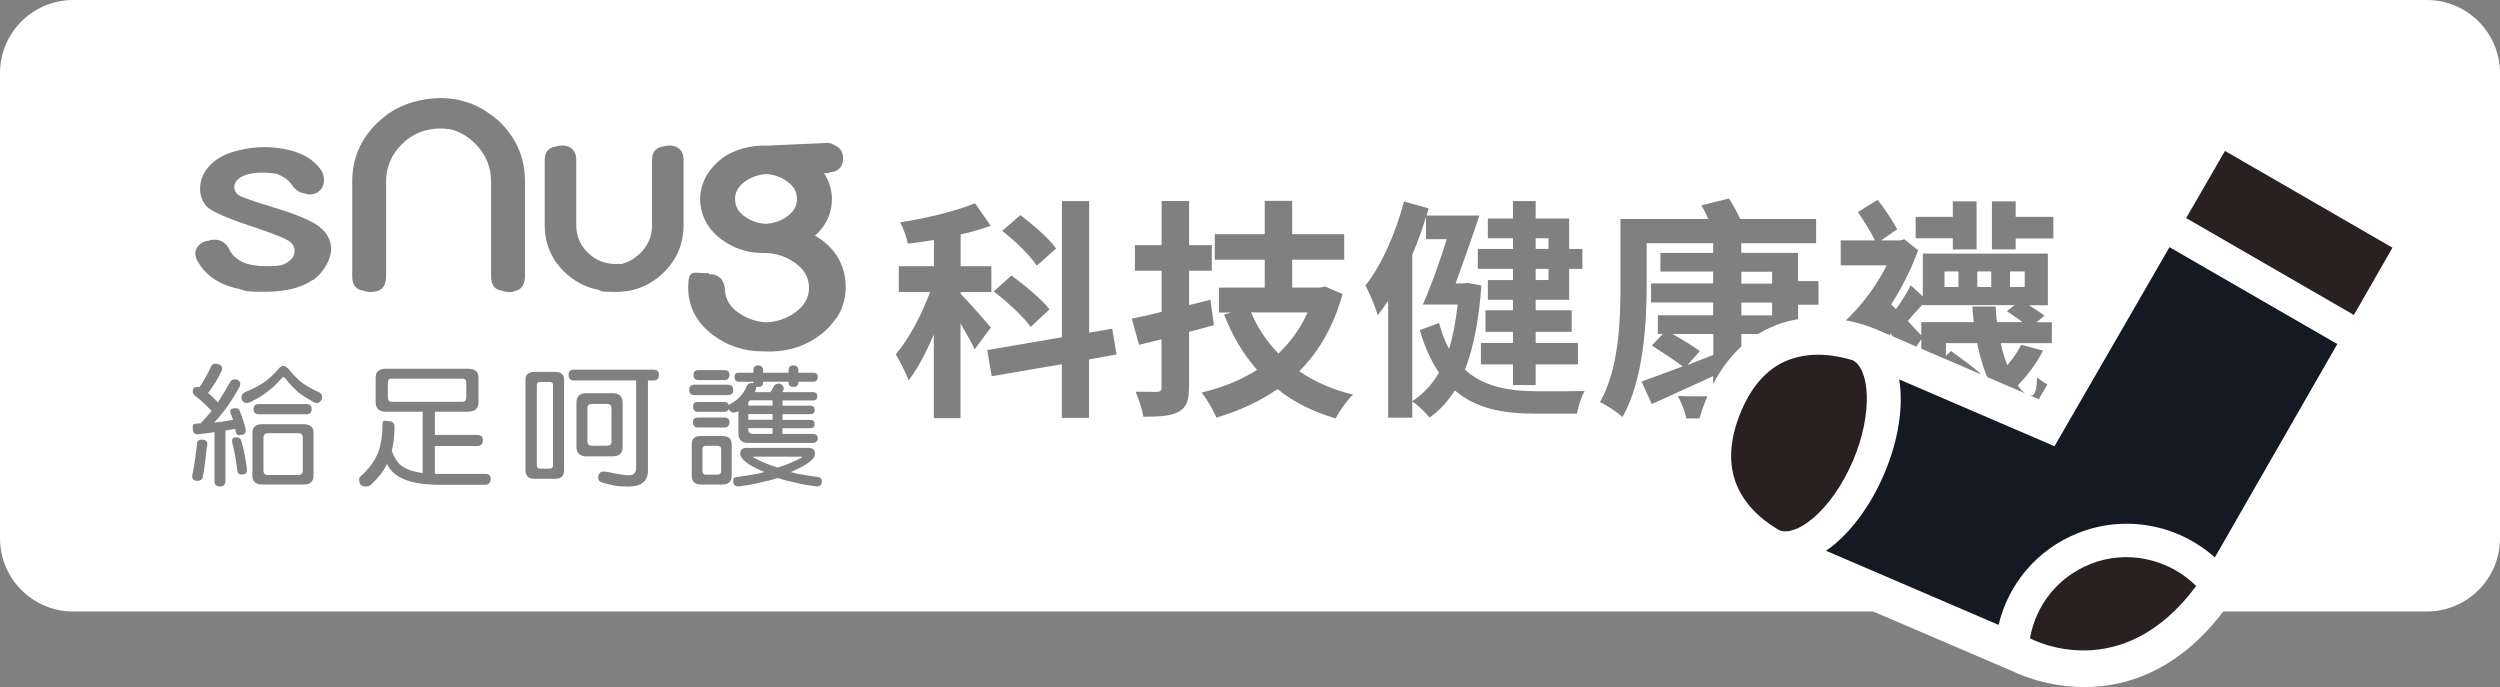
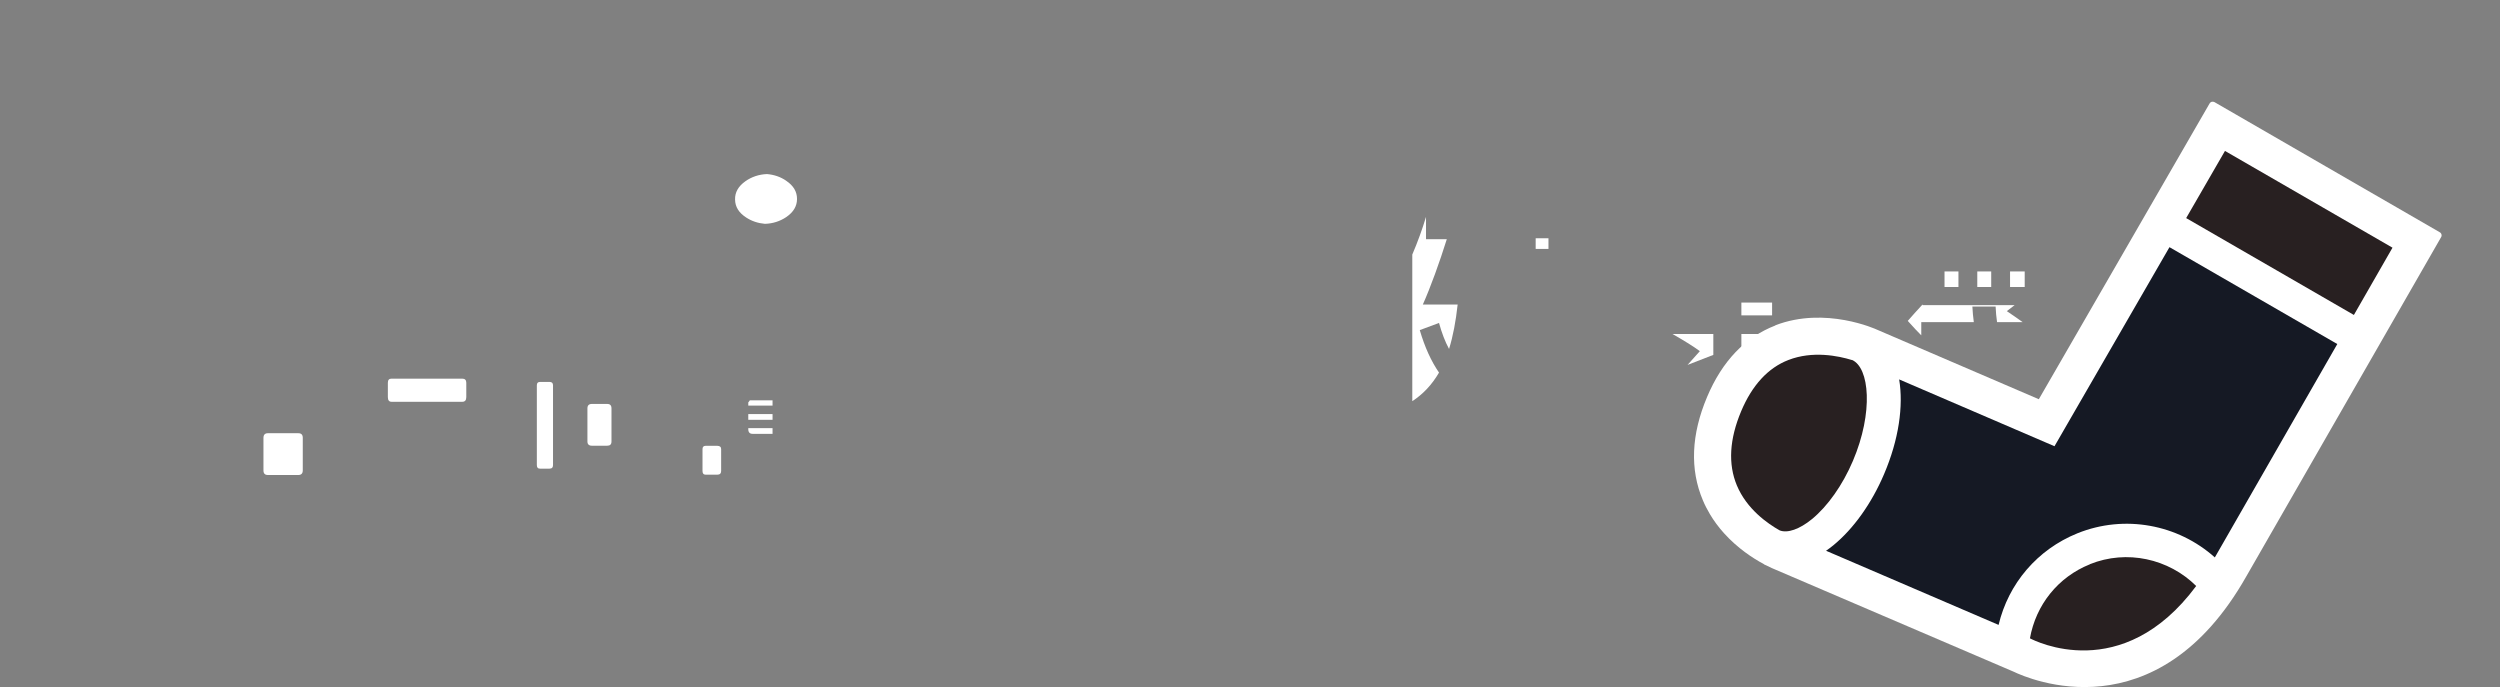
<svg xmlns="http://www.w3.org/2000/svg" id="_圖層_1" data-name="圖層 1" version="1.1" viewBox="0 0 2441.6 671">
  <rect x="0" y="0" width="2441.6" height="671" fill="#808080" stroke="none" />
  <defs>
    <style>
      .cls-1 {
        fill: #151924;
      }

      .cls-1, .cls-2, .cls-3 {
        stroke-width: 0px;
      }

      .cls-2 {
        fill: #282021;
      }

      .cls-3 {
        fill: #fff;
      }
    </style>
  </defs>
  <g>
-     <path class="cls-3" d="M782.5,446h-46c-.7,0-1.1.2-1.1.5,7.6,4.3,15.6,7.6,24.1,10.1,8.4-2.5,16.5-5.9,24.1-10.1,0-.3-.4-.5-1.1-.5Z" />
    <path class="cls-3" d="M291.4,423.1h-29.8c-2.8,0-4.3,1.5-4.3,4.5v31.8c0,3,1.4,4.5,4.3,4.5h29.8c2.8,0,4.3-1.5,4.3-4.5v-31.8c0-3-1.4-4.5-4.3-4.5Z" />
    <path class="cls-3" d="M1412.9,233.6h-20.2v-21.8c-3.6,12-8.2,24.7-13.4,36.8v143.2c10.4-6.8,19.1-15.9,26.1-27.9-7.5-10.9-13.8-24.5-18.8-41.5l18.8-7c2.7,9.8,5.9,18.2,9.8,25.4,3.9-12.5,6.6-27,8.4-43.4h-34c7.5-16.8,16.3-41.1,23.4-63.8Z" />
-     <path class="cls-3" d="M1221.8,305.1c6.4,15,15.4,28.6,26.8,40.2,11.8-11.3,21.6-24.7,28.4-40.2h-55.2Z" />
    <path class="cls-3" d="M455.4,387.8v-14c0-2.6-1.3-4-3.9-4h-69.1c-2.4,0-3.6,1.3-3.6,4v14c0,3.1,1.2,4.6,3.6,4.6h69.1c2.6,0,3.9-1.5,3.9-4.6Z" />
    <path class="cls-3" d="M767.8,176.5c-5.5-3.8-11.8-5.9-18.7-6.5-7.9.3-15,2.7-21.1,7-6.9,4.9-10.3,10.8-10.1,17.9.1,7.1,3.6,12.8,10.8,17.5,5.5,3.6,11.6,5.6,18.3,6.2,7.7-.2,14.8-2.5,20.9-6.6,7-4.8,10.5-10.6,10.5-17.7s-3.4-12.9-10.5-17.7Z" />
    <path class="cls-3" d="M536.7,373h-9.3c-2.1,0-3.1,1.1-3.1,3.3v77.9c0,2.4,1,3.5,3.1,3.5h9.3c2.3,0,3.4-1.2,3.4-3.5v-77.9c0-2.2-1.1-3.3-3.4-3.3Z" />
    <path class="cls-3" d="M700.5,435.4h-11.3c-2.1,0-3.1,1.1-3.1,3.2v21.4c0,2.4,1,3.6,3.1,3.6h11.3c2.5,0,3.8-1.2,3.8-3.6v-21.4c0-2.1-1.3-3.2-3.8-3.2Z" />
    <path class="cls-3" d="M735,423.7h19.5v-5.6h-23.7v1c0,3.1,1.4,4.6,4.2,4.6Z" />
    <rect class="cls-3" x="730.8" y="404.4" width="23.7" height="5.6" />
    <path class="cls-3" d="M754.5,391h-22.2c-.5.7-.9,1.4-1.5,2v3.1h23.7v-5.1Z" />
    <path class="cls-3" d="M593,394.5h-14.9c-2.9,0-4.4,1.4-4.4,4.3v32.4c0,2.7,1.5,4.1,4.4,4.1h14.9c2.8,0,4.2-1.3,4.2-4.1v-32.4c0-2.9-1.4-4.3-4.2-4.3Z" />
    <rect class="cls-3" x="1963.1" y="265.1" width="14.3" height="15.2" />
    <rect class="cls-3" x="1931.1" y="265.1" width="13.6" height="15.2" />
-     <rect class="cls-3" x="1499.8" y="262.6" width="12.5" height="10.9" />
    <rect class="cls-3" x="1899.1" y="265.1" width="13.6" height="15.2" />
    <path class="cls-3" d="M1959.9,303.9l7.7-5.9h-89.9v-.7c-5.4,5.7-10.2,11.3-14.5,16.1,5.2,5.9,10.2,11.1,13.2,14.1v-12.9h51.3c-.7-5-1.1-10-1.4-15.2h22.7c.2,5.2.7,10.2,1.4,15.2h25c-5-3.6-10.9-7.7-15.4-10.7Z" />
    <path class="cls-3" d="M1700.7,346.6l9.5,3.9c10.9-6.6,24.7-16.3,33.6-24.3h-43.1v20.4Z" />
-     <path class="cls-3" d="M2370.1,0H71.5C32,0,0,32,0,71.5v454.2C0,565.2,32,597.2,71.5,597.2h2298.6c39.5,0,71.5-32,71.5-71.5V71.5C2441.6,32,2409.6,0,2370.1,0ZM1945.4,196.6h23.2v15.2h36.8v21.1h-36.8v10.7h-23.2v-47ZM1870.9,211.8h36.3v-15.2h23.2v47h-23.2v-10.9h-36.3v-20.9ZM1453.1,213.4h24.5v-17h22.2v17h32.7v29.7h12.9v19.5h-12.9v30.2h-32.7v10.2h35.2v21.1h-35.2v10.9h41.3v20.9h-41.3v20.2h-22.2v-20.2h-31.3v-20.9h31.3v-10.9h-26.8v-21.1h26.8v-10.2h-24.5v-19.3h24.5v-10.9h-34.3v-19.5h34.3v-10.4h-24.5v-19.3ZM996.4,210c12.3,9.3,28.1,22.7,35,32.7l-18.8,16.8c-6.4-9.8-21.1-24.3-33.8-34l17.7-15.4ZM987.8,269.2c12.9,9.1,29.7,23.2,37.2,32.9l-18.4,17.2c-7-10-22.9-24.5-36.1-34.7l17.2-15.4ZM201.9,436.9c-1,11-2.3,21.1-4.1,30.2-1.1,1.7-2.7,2.5-4.8,2.5-3.5,0-5.3-1.4-5.3-4.2s.2-1.9.5-2.9c1.8-9.5,3.2-19.6,4.3-30.2.5-2,2.1-3,4.7-3s5.3,1.3,5.3,3.9-.2,2.3-.5,3.6ZM220,470.1c0,3.4-1.7,5-5.2,5s-5.3-1.7-5.3-5v-48c-5.7.8-11.2,1.6-16.5,2.1-3.2,0-4.8-2.1-4.8-6.2s1.6-4.3,4.8-4.4c1,0,1.9,0,2.9-.1,4-4.1,7.6-8.3,10.9-12.5-.4-.2-.8-.4-1.1-.6-3.5-3.8-6.6-6.7-9-8.8-2-1.8-4.4-3.8-7-5.8-1-1.2-1.5-2.3-1.5-3.4,0-3,1.6-4.5,4.8-4.5s1.1,0,1.9.2c3.7-5.4,7.5-12.2,11.4-20.5.6-1.6,2-2.4,4.3-2.4s3.1.4,4.5,1.3c1.2.9,1.9,2,1.9,3.3s-.2,1.5-.5,2.4c-4,8.2-8.5,15.4-13.4,21.7.5.3,1,.7,1.5,1,2.2,1.9,5,4.6,8.2,8.1,4.5-6.9,8.7-13.9,12.6-21,1.1-1,2.5-1.5,4.3-1.5s2.4.4,3.5,1.3c1,.9,1.5,2,1.5,3.1s-.4,2.5-1.1,3.5c-4.4,8-9.3,15.7-14.8,23-2.9,3.9-6.1,7.6-9.6,11.3,6.6-.6,12.7-1.5,18.3-2.6-.6-2.3-1.3-4.2-2.1-5.9-.4-1-.5-1.9-.5-2.6,0-1.9,1.6-2.9,4.8-2.9s2.6.5,3.9,1.4c2.2,5.2,4.2,10.9,5.8,17.1.4,1.3.5,2.6.5,3.7,0,2.7-2,4-5.8,4s-3-1.2-3.9-3.5c-.2-.9-.4-1.8-.5-2.6-.3,0-.6.1-.9.1-2.9.6-5.8,1.1-8.6,1.6v49.7ZM236.5,463.5c-2.9,0-4.5-1.3-4.7-4-1.3-10.4-2.9-19.2-4.8-26.4l-.5-2.3c0-2.4,1.4-3.7,4.1-3.7s3.9.9,4.8,2.6c1.8,5,3.5,13.3,5.3,24.8.4,2.3.5,4,.5,4.9,0,2.7-1.6,4-4.8,4ZM306.2,464.6c0,5.7-3.2,8.6-9.6,8.6h-40.4c-6.5,0-9.7-2.9-9.7-8.6v-41.9c0-5.6,3.2-8.4,9.7-8.4h40.4c6.4,0,9.6,2.8,9.6,8.4v41.9ZM247.6,399.6c0-3.4,1.8-5,5.3-5h46.2c3.5,0,5.3,1.7,5.3,5s-1.8,5-5.3,5h-46.2c-3.5,0-5.3-1.7-5.3-5ZM308.9,393.5c-.7,0-1.5-.2-2.3-.6-6.9-3.9-11.8-7-14.8-9.4-4.4-3.8-8.7-8.3-12.8-13.6-.8-1.1-1.6-1.6-2.3-1.6s-1,.3-1.5.9c-5,6-10.4,11-16.3,15-4.4,3.3-9.6,6.3-15.5,8.9-.8.3-1.6.5-2.3.5-3.4-.2-5.1-2-5.3-5.5,0-2.2,1.2-3.9,3.3-5,7.3-2.9,13.3-6.1,18.2-9.4,5.1-3.4,10-7.8,14.5-13.2,1.6-2.1,3.2-3.1,4.9-3.1s4.1,1.6,6.8,4.9c3.5,4.3,7.4,8.2,11.8,11.7,4.2,3.1,9.7,6.2,16.6,9.2,1.8,1.2,2.7,2.7,2.7,4.5-.3,3.8-2.2,5.8-5.8,6ZM305.3,273.4c-10.9,7.7-26.8,11.6-47.2,11.6s-17.5-1-25-2.9c-6.3-1.3-12-3.2-17.2-5.7-9.3-4.6-16.3-10.8-21.1-18.4-2.7-3.9-4.1-7.6-4.1-10.6.2-3.9,2.2-7.2,5.9-9.9,2.1-1.4,4.4-2.2,6.9-2.4,1.4-.5,2.8-.8,4.3-.9,6.1-.8,12.2,2.2,15.1,7.6.5.7.9,1.4,1.2,2.1,2.4,5,6.7,9.1,12.8,12,5.7,2.7,13.7,4.1,23.8,4.1s1,0,1.5,0h.7c4.4,0,8.4-.4,11.8-1,.6-.2,1.4-.5,2.2-.8.5-.2,1.1-.5,1.6-.7.7-.3,1.2-.6,1.4-.8h.2c0-.1.2-.2.3-.3,1.8-1.1,3.3-2.4,4.4-3.7.4-.5.7-.8,1.2-1.5l.2-.3c.1-.2.3-.5.4-.8,0-.1,0-.2.1-.2.7-1.6,1.1-3.2,1-4.8v-.3c0-.9,0-1.1,0-1.1l-.7-2.6c-.6-1.6-1.6-3.1-2.7-4l-.2-.2c0,0-.2-.2-.4-.4-3-2.7-13.8-7.3-32.2-13.5-28-9.1-44.7-16.3-49.7-21.4-4.2-4.7-6.4-10.5-6.4-17.4,0-10.1,4.6-19,13.7-26.5,6.8-5.4,15.4-9.1,25.6-11.2,7.3-1.9,15.5-2.8,24.6-2.8s21,1.7,30.4,5c10.2,3.6,18,9.2,23.3,16.6,1.1,1.6,1.9,3.1,2.5,4.6v.2c1.2,3.4,1.5,8.8-.9,13.2-1.5,2.3-3.4,4.1-5.8,5.3-.9.4-1.6.6-2.3.8-3.3.9-6.3.5-8.8-.5-6.2-.5-10.5-5.4-11.8-7.1v-.2c-.1,0-.9-1.2-.9-1.2-.2-.2-.3-.5-.5-.7-3-3.9-7-6.9-12.2-9.1-.9-.4-1.9-.7-3-1-3.7-.7-8-1-12.9-1-9.4,0-16.6,1.6-21.6,4.7-4,2.6-6,5.8-6,9.7.2,3.3,1.7,5.9,4.3,7.6,3.3,2.1,14.5,6,33.3,11.7,22.9,6.9,38.2,13.3,45.3,19,7.8,6.1,11.7,13.4,11.7,22s-6.1,22.1-18.1,30.6ZM473.7,473.5h-46.1c-8.3-.2-15.3-.8-21-1.9-6.7-1.3-12.6-3.4-17.5-6.3-4.9-3-8.6-7-11.2-12.1-3.5,7.2-8.6,13.8-15.2,19.8-1.5,1.5-3.1,2.2-4.9,2.2-4.7,0-7-2.1-7-6.2s.4-1.6,1.1-3.6c8.7-7.5,14.7-15.9,18.1-25.3,2.3-7.4,3.5-15.2,3.5-23.5s2-5.3,5.9-5.3,5.9,1.9,5.9,5.7c0,8.2-.9,16-2.7,23.4,2.4,6.5,5.5,11.3,9.3,14.3,3.3,2.6,7.8,4.6,13.5,5.9,2.3.6,4.8,1.1,7.4,1.4v-59.9h-35.8c-6.7,0-10.1-3-10.1-9.1v-24.3c0-5.7,3.4-8.6,10.1-8.6h79.9c6.9,0,10.4,2.9,10.4,8.6v24.3c0,6.1-3.5,9.1-10.4,9.1h-32.2v22.7h41.5c3.6,0,5.4,1.7,5.4,5.1s-1.8,5.7-5.4,5.7h-41.5v27.2h49.6c3.2,0,4.9,1.7,4.9,5s-1.8,5.7-5.4,5.7ZM501.1,285.1c-1,.1-2.1.2-3.3.2-2.8,0-5.3-.5-7.3-1.3-7.3-1-10.7-5.2-10.9-13.4v-93.3c0-14.5-5.3-27-15.8-37.3-6.4-6.3-13.7-10.7-21.8-13.2-3.8-.8-7.8-1.3-11.9-1.3h-.3c-14.4,0-27,5.1-37.2,15.2-10.3,10.1-15.5,22.4-15.5,36.6v93.1c-.3,9.9-5,14.6-14.8,14.8-2.9,0-5.3-.5-7.3-1.3-7.4-1-10.8-5.3-11-13.4v-93.3c0-21.8,7.9-40.7,23.4-56.2l.8-.8c.8-.7,2.6-2.4,3.8-3.4h.2c0-.2.2-.3.4-.5,1.4-1.2,2.6-2.1,3.7-3l.2-.2c.5-.4,1.1-.9,1.7-1.3,1.4-1,3-2.1,4.7-3.1.1,0,.3-.2.7-.4h0s.4-.3.4-.3c1.6-1,3.3-1.9,5.4-2.9l1.3-.6c2-.9,3.8-1.7,5.6-2.4.2,0,.4-.2.8-.3l.5-.2c1.7-.6,3.6-1.2,5.5-1.8.3,0,.7-.2,1.1-.3.4,0,.7-.2.9-.2h.4c.5-.2.9-.4,1.4-.5.4,0,.7-.2,1.2-.3.4,0,.6-.1.8-.2l1.4-.3c1.3-.3,2.5-.6,3.8-.8,1-.2,2.1-.3,3.1-.4l2.3-.3c.7-.1,1.4-.2,2.1-.3,2.6-.2,5.3-.4,8.2-.4s5.5.1,8,.3c.9,0,1.7.2,2.5.3l2.2.3c1,.1,2,.2,3,.4,1.2.2,2.4.5,3.6.8l1.3.3c.5.1.8.2,1.1.3.4,0,.8.2,1.2.3,1.8.5,3.7,1.1,5.7,1.8l.5.2c.2,0,.5.2.9.3,2,.8,3.9,1.6,5.7,2.5h.2c.3.2.7.4,1.1.6,1.6.8,3.4,1.8,5.3,2.9.3.2.7.4,1.2.7,1.7,1.1,3.2,2.1,4.8,3.3.2.1.6.4,1.2.8l.6.4c1.4,1,2.6,2.1,3.8,3h.1c.2.3.3.4.5.5l3.6,3,.3.5s0,0,.1,0c16.2,15.9,24.4,35.3,24.4,57.6v93.1c-.2,5.6-1.5,13.2-11.6,14.6ZM550.9,459.4c0,5.5-2.9,8.2-8.6,8.2h-20.2c-5.9,0-8.9-2.7-8.9-8.2v-88.4c0-5.2,3-7.8,8.9-7.8h20.2c5.7,0,8.6,2.6,8.6,7.8v88.4ZM563,436.4v-42.9c0-6.4,3.2-9.5,9.7-9.5h25.7c6.4,0,9.7,3.2,9.7,9.5v42.9c0,6.2-3.2,9.3-9.7,9.3h-25.7c-6.4,0-9.7-3.1-9.7-9.3ZM638.1,371.6h-5.3v87.9c0,10.5-6.4,15.7-19.2,15.7s-14.5-1.2-24.9-3.7c-3-.9-4.5-2.6-4.5-5.2.2-3.7,1.9-5.6,5-5.8.9,0,2.3.1,4.2.4,10.6,2.2,17.5,3.3,20.7,3.3,4.8,0,7.2-2.5,7.2-7.5v-85.1h-60.6c-3.6,0-5.4-1.8-5.4-5.4s1.8-5.2,5.4-5.2h77.4c3.6,0,5.4,1.7,5.4,5.2s-1.8,5.4-5.4,5.4ZM667.6,220.1c0,17.9-6.5,33.4-19.4,46-12.8,12.6-28.6,19-46.8,19s-12-.8-17.6-2.2c-12.3-2.4-23.3-8.3-32.7-17.5-12.7-12.4-19.1-27.7-19.1-45.4v-64.2c0-7.4,4.1-12,11.1-12.7,1.7-.7,3.7-1,5.9-1,8.5,0,13.8,5.2,13.8,13.7v64.3c0,10.4,3.7,19.2,11.3,26.6,7.6,7.5,16.6,11.1,27.3,11.1s5-.2,7.4-.6c6.1-1.8,11.5-5,16.4-9.8,7.8-7.7,11.6-16.6,11.6-27.3v-64.3c0-7.4,4.1-12,11.1-12.7,1.7-.7,3.7-1,5.9-1,8.5,0,13.8,5.2,13.8,13.7v64.2ZM673.1,380.8c0-3.4,1.8-5.1,5.4-5.1h32.2c3.6,0,5.4,1.7,5.4,5.1s-1.8,5.1-5.4,5.1h-32.2c-3.6,0-5.4-1.7-5.4-5.1ZM677.3,366.1c0-3.1,1.6-4.6,4.9-4.6h25.5c3.1,0,4.7,1.5,4.7,4.6s-1.6,5.1-4.7,5.1h-25.5c-3.2,0-4.9-1.7-4.9-5.1ZM714.6,464.6c0,5.7-3.1,8.6-9.3,8.6h-20.9c-5.8,0-8.8-2.9-8.8-8.6v-30.8c0-5.4,2.9-8,8.8-8h20.9c6.2,0,9.3,2.7,9.3,8v30.8ZM676.8,412.4c0-3.1,1.6-4.6,4.9-4.6h26c3.1,0,4.7,1.5,4.7,4.6s-1.6,5.1-4.7,5.1h-26c-3.2,0-4.9-1.7-4.9-5.1ZM712.9,401.2c-.6-.5-1.1-1.1-1.3-1.8-.5,1.9-2,2.8-4.4,2.8h-25.5c-3.2,0-4.8-1.7-4.8-5.1s1.6-4.5,4.8-4.5h25.5c2.7,0,4.2,1.1,4.6,3.3.4-.5.8-.9,1.3-1.3,2.4-1.3,4.6-2.7,6.5-4.2,2.1-1.8,4-3.8,5.7-6,1.5-2,2.8-4.3,3.9-7.1.8-2.1,2.4-3.2,4.8-3.2s1.3,0,1.9.3c0-.3-.1-.7-.1-1.1v-.5h-14.1c-2.9,0-4.3-1.6-4.3-4.7s1.4-4.1,4.3-4.1h14.1v-2.4c0-3.1,1.6-4.7,4.7-4.7s4.8,1.6,4.8,4.7v2.4h24.9v-2.4c0-3.1,1.6-4.7,4.7-4.7s4.8,1.6,4.8,4.7v2.4h14.7c2.8,0,4.2,1.4,4.2,4.1s-1.4,4.7-4.2,4.7h-14.7v.5c0,3.1-1.6,4.6-4.8,4.6s-4.7-1.5-4.7-4.6v-.5h-24.9v.5c0,3.1-1.6,4.6-4.8,4.6s-1.5-.1-2-.4c0,1.1-.3,2.2-.5,3.3-.3.8-.5,1.5-.8,2.2h15.2c0-.2.2-.3.3-.5,1.3-2,2.6-4,3.6-6.1,1-1.1,2.4-1.7,4.3-1.7s2.3.5,3.2,1.4c1.1.9,1.6,2,1.6,3.2s-.4,2.2-1.2,3.2c0,.2,0,.3-.1.5h29.9c2.8,0,4.2,1.4,4.2,4.1s-1.4,4-4.2,4h-29.8v5.1h27.1c2.9,0,4.3,1.4,4.3,4.2s-1.4,4.1-4.3,4.1h-27.1v5.6h27.1c2.9,0,4.3,1.4,4.3,4.1s-1.4,4-4.3,4h-27.1v5.6h29.2c3.5,0,5.3,1.4,5.3,4.2s-1.8,4.6-5.3,4.6h-62.5c-6.5,0-9.7-3.1-9.7-9.3v-21.8c-.5.3-1.1.6-1.6.9-1.1.3-2.2.5-3.4.5s-2.3-.5-3.2-1.5ZM797.5,475.1c-7.9-1-14.6-2.2-20.1-3.6-6.9-1.5-12.9-3-17.9-4.6-5,1.6-10.9,3.1-17.9,4.6-5.5,1.4-12.2,2.6-20.1,3.6-3.6,0-5.4-1.7-5.4-5.1s1.2-3.7,3.6-4.1c9.1-1.3,16.1-2.4,21.1-3.4,2.1-.6,4-1.1,5.8-1.5-8.9-3.7-15.1-7.1-18.7-10.2-3.3-2.8-5-5.4-5-7.8,0-3.7,2.2-5.6,6.5-5.6h60c4.3,0,6.5,1.9,6.5,5.6s-1.7,5-5,7.8c-3.6,3.1-9.8,6.5-18.7,10.2,1.8.4,3.7.9,5.8,1.5,5,1,12.1,2.2,21.1,3.4,2.4.3,3.6,1.7,3.6,4.1,0,3.4-1.8,5.1-5.4,5.1ZM816.9,310.2c-.2.3-.4.6-.6,1-.2.2-.3.4-.5.7-3.5,5.1-7.9,9.8-13.3,14.1-14.1,11.2-30.7,17-49.4,17.3-.5,0-1.1,0-1.6,0-1.5,0-2.9,0-4.4-.1-.6,0-1.1,0-1.7,0-18.7,0-35.4-5.5-49.6-16.4-15.7-12.1-23.7-27.6-23.7-45.9s5.4-14.2,14.4-14.2,4.4.4,6.3,1.1c0,0,0,0,.1,0,7-.1,11.9,3.2,13.8,9,.8,1.7,1.2,3.7,1.3,6,.4,10,5.5,17.9,15.4,24.1,7.8,4.9,16.5,7.6,25.9,7.9,9.8-.6,18.5-3.6,26.5-9.1,9.6-6.6,14.3-14.7,14.3-24.7s-4.7-18.1-14.3-24.8c-8.2-5.6-17.2-8.6-27.3-9.1-.4,0-.9,0-1.3,0-.6,0-1.1,0-1.7,0-15.8,0-29.8-4.7-41.7-13.9-9.2-7.1-15.2-15.6-18-25.5-1.3-4.2-2-8.6-2-13.1s.7-9.4,2.2-13.9c.3-.9.5-1.4.7-2,3-8.4,8.6-15.8,17-22.9,9.4-7.9,24.7-13.1,40-13.6.8,0,1.9,0,3.3,0,1.3,0,3,0,4.9,0,.7-.1,1.3-.2,1.9-.2l53.9-2.4c2.9-.1,5.7.8,8,2.6,4.4,1.8,7.5,6,7.6,11v2.6c.2,6.6-5.1,12.1-11.7,12.3-1.5.6-3.1,1-4.8,1h-2c4.9,7.5,7.5,15.9,7.7,24.6,0,2.8-.2,5.6-.7,8.5-1.6,10.6-7,20-15.8,28,18.9,11,29,27.1,29.9,47.7.5,12-2.5,22.9-8.8,32.7ZM938.1,316.2v92.2h-26.1v-81.7c-7.5,17.5-15.9,33.6-24.7,44.9-2.5-7.7-8.4-18.8-12.5-25.6,12.7-14.5,25.4-38.8,33.6-60.8h-30.6v-25.2h34.3v-25.6c-8.9,1.4-17.2,2.7-25.6,3.6-.9-6.1-4.3-15-7.3-20.9,25.9-3.9,54.2-10.9,73.1-18.6l15.2,22c-8.9,3.4-18.8,6.1-29.3,8.4v31.1h30v25.2h-30v1.8c6.6,6.4,25.2,27.7,29.5,32.9l-15.9,21.3c-2.7-6.4-8.2-15.9-13.6-25ZM1063.6,350.9v57.2h-26.6v-52.4l-68.5,11.8-4.3-25.6,72.9-12.5v-133h26.6v128.5l22.5-3.9,4.3,25.2-26.8,4.8ZM1161.2,378.4c0,13.2-2.5,19.5-10.2,23.8-7.5,4.1-18.4,4.8-34.3,4.8-1.1-6.8-4.5-17.5-7.7-24.5,8.9.2,18.2.2,21.1.2s4.3-1.1,4.3-4.5v-46.8l-22,5.4-7-25.6c8.4-1.6,18.2-3.9,29.1-6.6v-40.2h-26.1v-25h26.1v-43.1h26.8v43.1h22.2v25h-22.2v33.6l20.9-5.2,3.4,24.7c-7.9,2.3-16.1,4.5-24.3,6.6v54.2ZM1304.2,408.6c-22-6.6-40.9-15.9-56.5-28.6-17.7,12.3-37.7,21.3-59.7,27.9-3-7.3-9.5-18.6-14.5-24.5,20-4.8,38.4-12,54.2-22.2-13.4-15.2-24.1-33.1-32.2-54l6.8-2h-11.8v-24.3h44.7v-27.2h-48.8v-25h48.8v-32.5h26.8v32.5h50.8v25h-50.8v27.2h27.2l4.8-1.1,17.2,7.3c-8.6,31.5-23.2,56.3-42.2,75.4,14.8,10.4,32.2,17.9,52.4,22.9-5.7,5.4-13.4,16.3-17.2,23.4ZM1540,404h-40.9c-31.1,0-57.7-5-78.3-22.7-7,11.1-15,19.7-24.7,26.6-3.4-4.8-11.8-12.7-16.8-15.7v15.7h-23.6v-114.2c-3.4,5.2-6.8,10-10.2,14.3-1.6-6.6-7.9-22-12-29.1,15.9-20.2,29.7-51.3,37.7-82.2l24.1,6.8-2,7h51.5c-7,21.1-15.7,45.8-23.2,66.3h7.5l4.1-.5,13.6,2.5c-2.5,34-7.7,61.1-16.1,82.2,18.4,16.8,43.1,21.1,70.4,21.1,7.9.2,36.5,0,46.5-.2-3.2,5.2-6.4,15.7-7.5,22ZM1776.1,297.6h-20v28.6h-8.4l17.9,14.3c-10.4,7-22,14.1-32.2,19.5,15.4,6.8,30.9,14.1,40.6,19.3l-12.3,18.8c-13.8-7.9-38.8-20.4-61.1-30.2v14.5c0,13.4-3.4,19.1-12.5,22.7-9.1,3.4-22.2,3.6-41.1,3.6-1.4-6.6-5-15.9-8.4-22,11.3.5,25.2.5,29.1.2,4.1,0,5.4-1.4,5.4-5v-14.5c-20.9,9.5-42.7,19.5-59.9,27.2l-10-22c10.4-3.6,24.5-8.9,40.2-14.8-7.5-5.7-20.7-14.3-30.2-20.4l10.9-11.3h-5v-18.2h54v-12.5h-60.6v-18.6h60.6v-11.6h-51.5v-18.2h51.5v-9.5h-64.9v42c0,37-3.4,92.6-23.6,127.8-4.8-4.5-16.1-12-22-14.5,18.6-32.7,20-79.7,20-113.3v-65.6h85.8c-2-4.8-4.5-9.5-6.8-13.4l27-6.6c3.9,6.1,7.9,13.4,11.1,20h74v23.6h-73.1v9.5h55.4v27.5h20v22.9ZM1981.9,407.9c-10.2,0-20-6.4-28.1-16.8-8.6,6.1-17.9,11.8-27,16.6-3.2-4.3-10.7-12.7-15.2-16.8,11.1-4.8,21.8-10.9,31.3-17.9-5.2-10.9-9.1-23.8-12-37.9h-30.4v4.1c0,2.7,0,5.7-.2,8.4l5.2-4.8c8.9,6.4,22,15.9,28.6,22l-15.2,15c-4.5-4.5-12.5-11.1-20-17-2.5,16.1-7.9,33.6-19.5,46.1-4.5-4.1-15.4-11.3-20.9-13.8,15.9-17,17.9-39.7,17.9-56.3v-7.5l-12.7,19.1c-3.9-6.4-10.9-16.1-17.7-25.4v83.3h-24.3v-77.6c-5.9,6.6-11.6,12.3-17.2,17.2-2-7.5-7.9-21.8-11.6-26.8,18.6-14.1,37.7-37.7,49.7-62h-44.9v-24.3h33.4c-3.9-8.4-10.9-19.3-16.6-27.7l19.3-12c7,9.1,15,21.1,19.1,28.8l-15.7,10.9h18.4l4.3-1.1,13.4,10.7c-6.6,18.2-15.7,36.3-26.3,52.9,1.4,1.4,3,3,4.8,4.5,5.2-7.3,10.9-16.3,14.3-23.2l11.8,10.9v-41.8h122.1v50.4h-18.4c5.9,3.6,11.6,7.5,15.2,10.2l-7.9,6.4h15v20.4h-49.9c1.6,7.9,3.9,15,6.4,21.6,5.4-6.4,10-12.7,13.6-20l21.3,5.7c-6.4,12.5-15,24.1-24.7,34,4.5,6.4,8.9,10,12.9,10s5.4-5,6.1-17.9c4.8,4.3,11.8,8.2,16.8,10-3.2,23.8-9.8,29.7-24.3,29.5Z" />
    <rect class="cls-3" x="1499.8" y="232.7" width="12.5" height="10.4" />
-     <rect class="cls-3" x="1700.7" y="265.4" width="30" height="11.6" />
    <rect class="cls-3" x="1700.7" y="295.5" width="30" height="12.5" />
    <path class="cls-3" d="M1660.1,343l-12,13.4,25.2-9.8v-20.4h-39.9c9.5,5.4,20.4,12,26.8,16.8Z" />
  </g>
  <g>
    <path class="cls-3" d="M1733.9,317.7c48.9-18.9,98.7,4,99.1,4.2l158.2,68,166.8-288.9c.5-.8,1.2-1.4,2.1-1.6.9-.2,1.8-.1,2.6.3l220.2,127.2c.5.3,1,.7,1.2,1.2.6,1,.7,2.4,0,3.5l-190.2,331.2c-87.9,155.2-213.4,99.9-227.3,93.2l-232.9-99.8c-.5-.2-4.4-1.8-10.2-4.7-.4-.1-.7-.3-.9-.6-10.5-5.6-25.6-15.4-39-30.3-5.2-5.8-9.8-12-13.6-18.4-2.6-4.4-5-9-6.9-13.6-12.8-30.2-11.4-64.2,4.1-100.9,14.7-34.9,37.1-58.4,66.6-69.8Z" />
    <polygon class="cls-2" points="2173 147.4 2336.6 241.9 2298.9 307.6 2135.1 213 2173 147.4" />
    <path class="cls-2" d="M2041.1,551c36-14.5,76.9-5.4,103.8,21.3-72.3,97.4-158.2,53.3-162.2,51.2h-.2c5.8-32.7,27.4-59.9,58.6-72.4Z" />
    <path class="cls-1" d="M1854.7,370.5l151.8,65.3,112.3-194.4,163.9,94.6-119.6,208.4c-36.1-32.3-88.1-42.1-134.1-23.6-39.4,15.9-67.5,49.2-77.1,89.5l-168.5-72.4c2.4-1.7,4.8-3.4,7.2-5.4,19.6-16.1,37.2-40.7,49.4-69.3,14.5-33.9,19.1-66.7,14.8-92.7Z" />
    <path class="cls-2" d="M1808.7,351.5h0c17.1,7.4,21.2,51.1.9,98.7-10,23.5-24.6,44.2-40,56.8-12.1,9.9-23.9,14-31.5,11-11.9-6.7-32.1-20.8-41.8-43.9-8.7-20.8-7.3-45.2,4.2-72.5,10.7-25.4,26.2-42.3,46.1-50,23.6-9.2,48.7-4.1,62,0Z" />
  </g>
</svg>